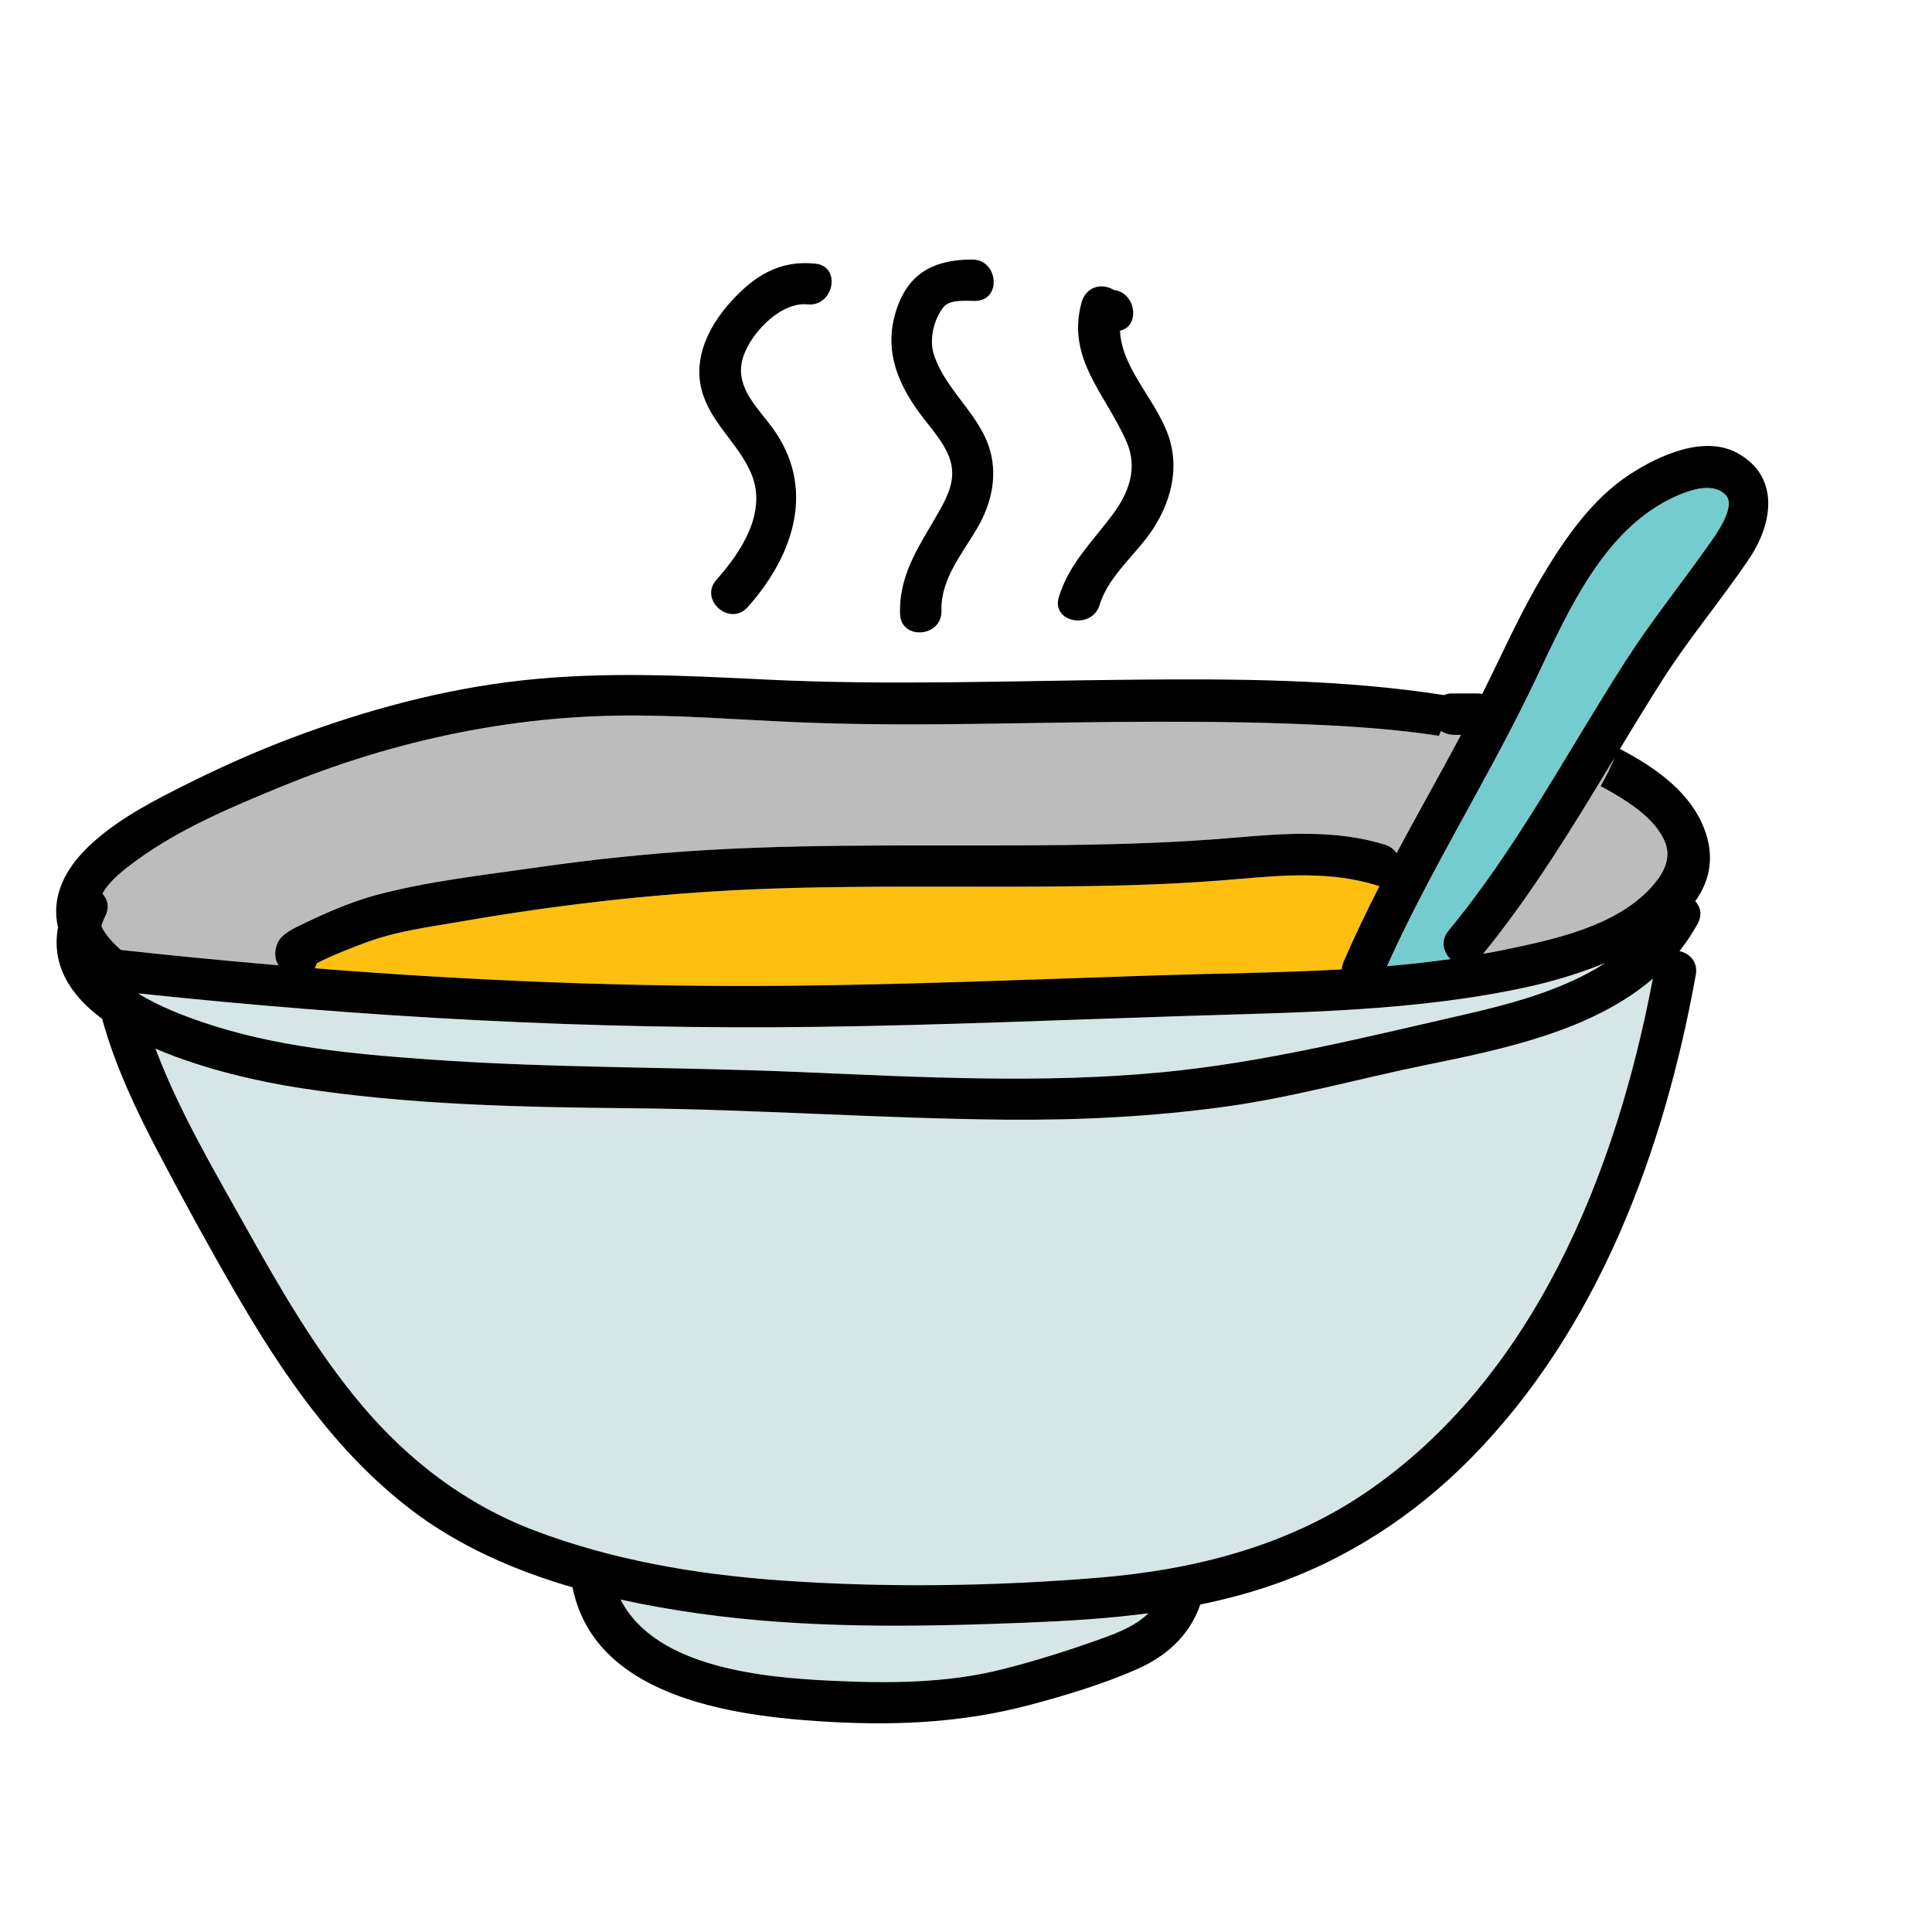
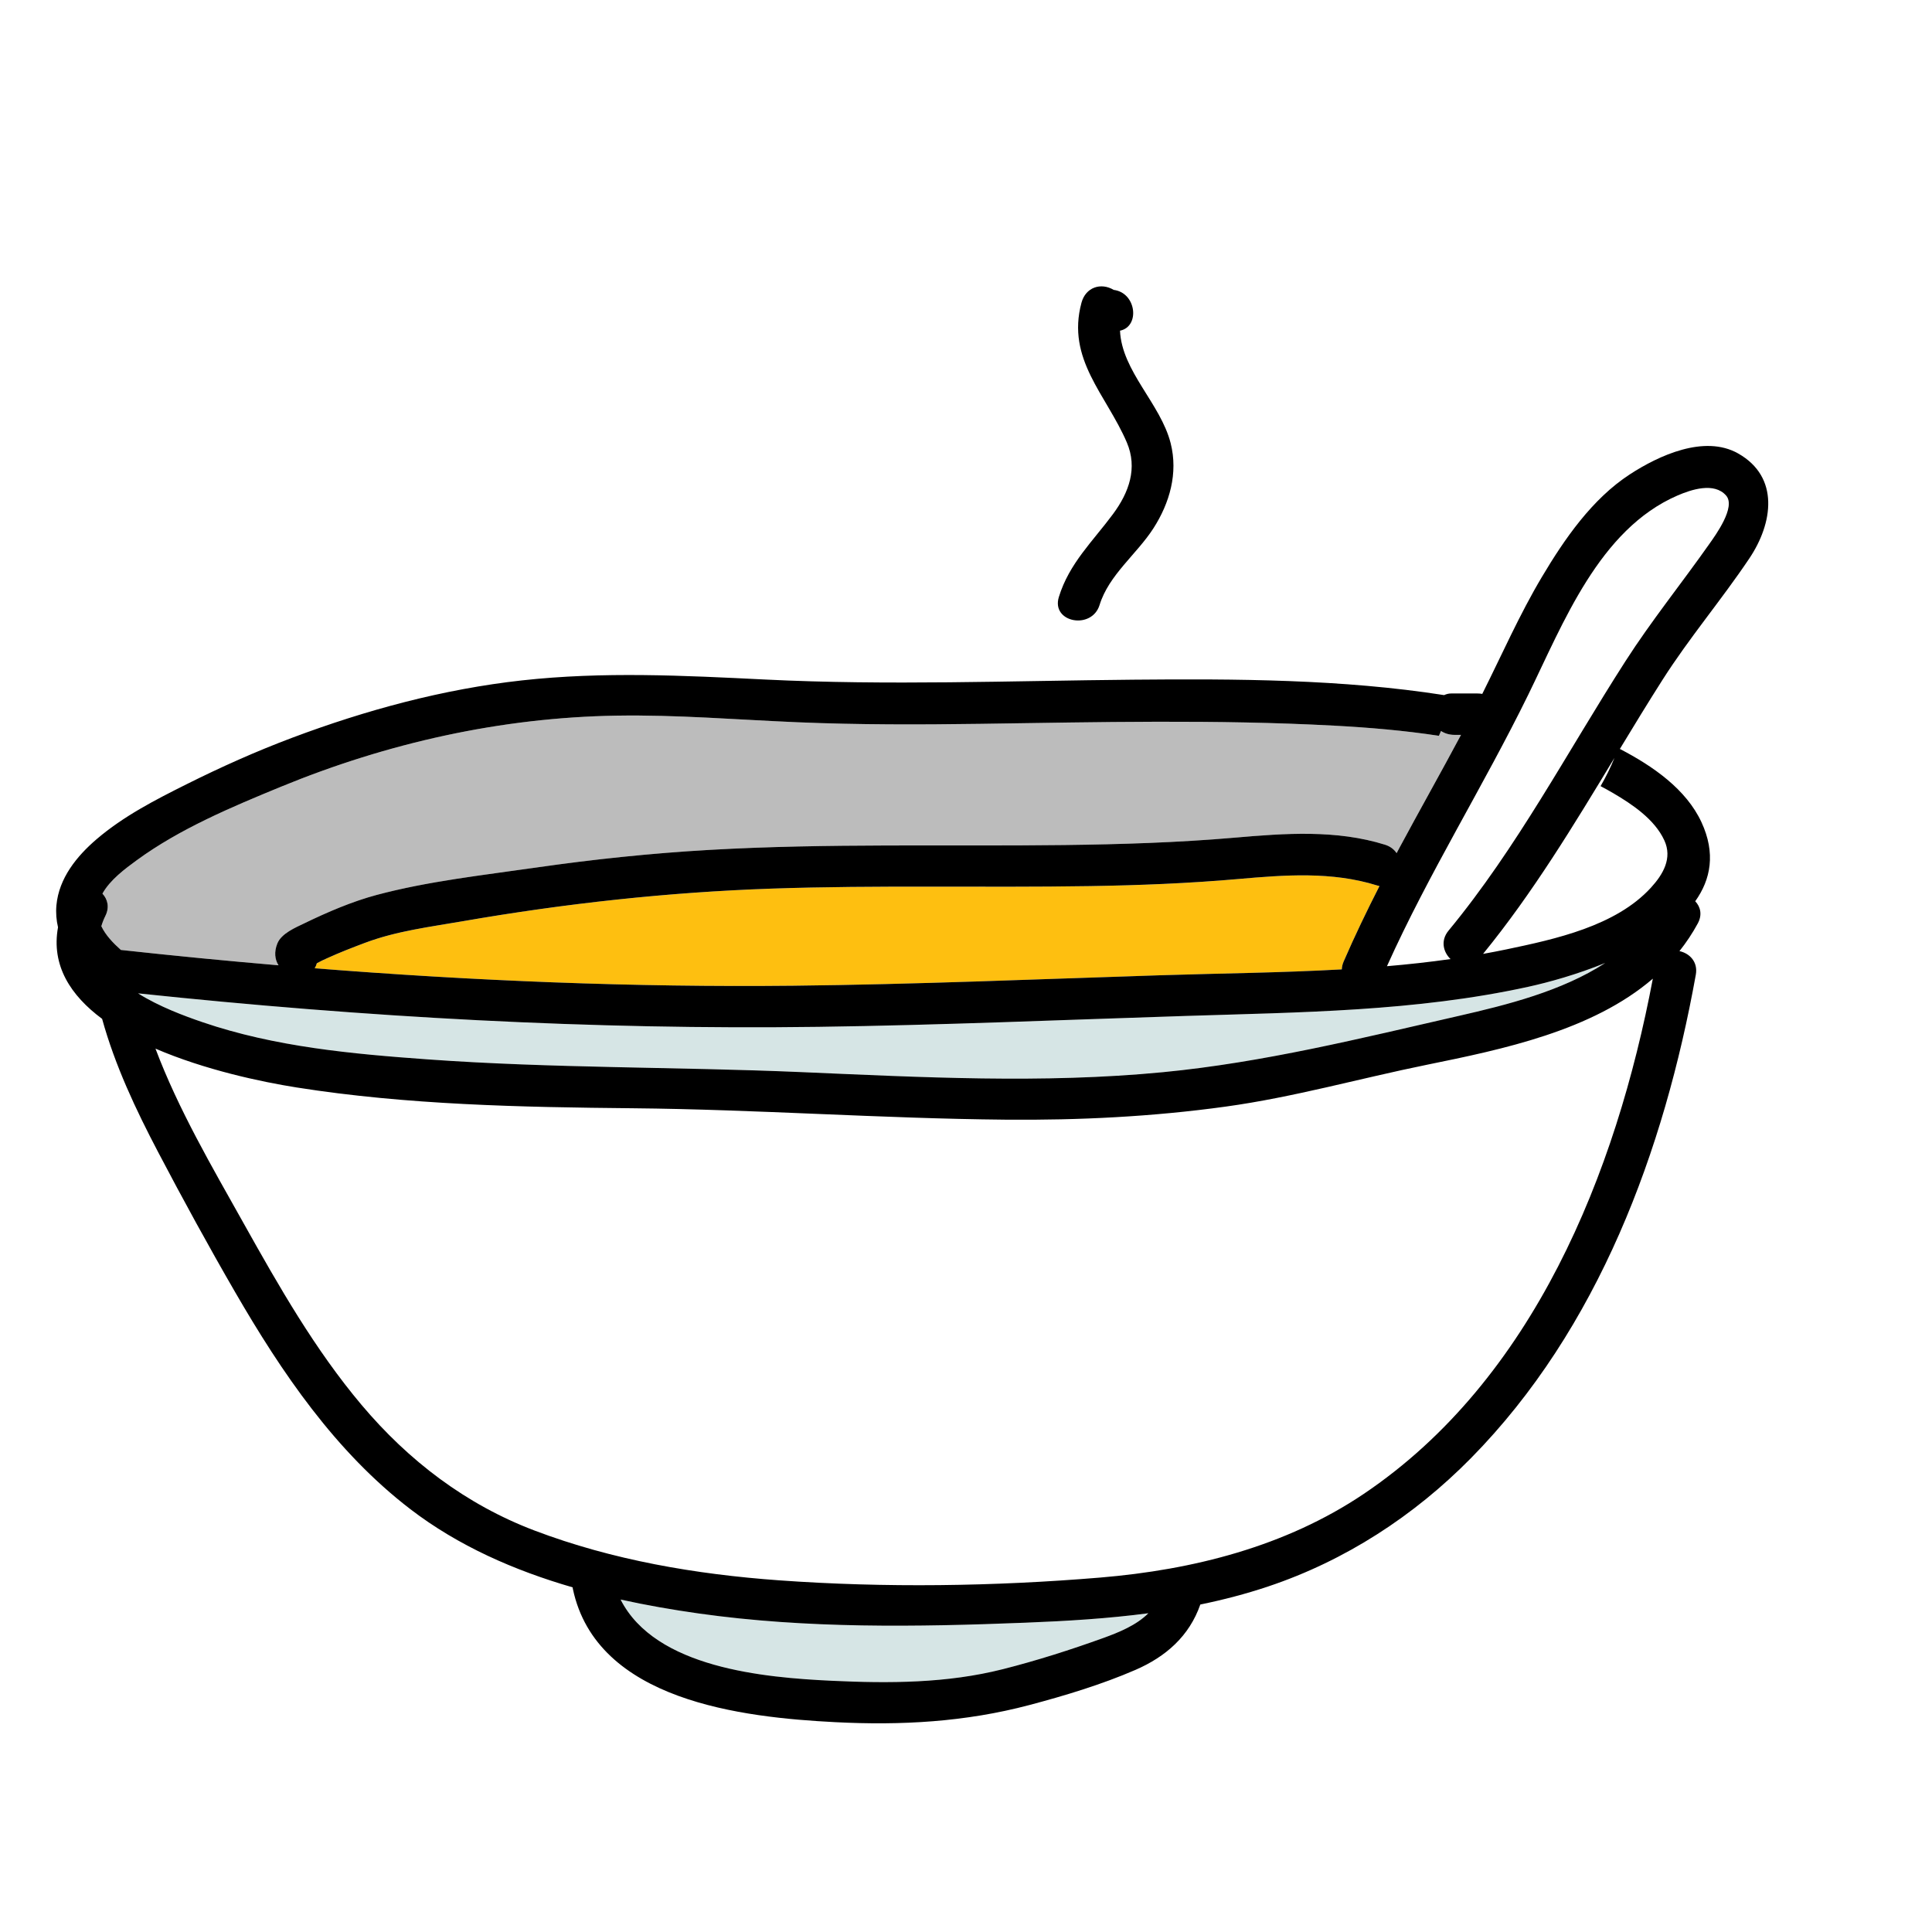
<svg xmlns="http://www.w3.org/2000/svg" version="1.1" id="Layer_1" x="0px" y="0px" width="512px" height="512px" viewBox="0 0 512 512" style="enable-background:new 0 0 512 512;" xml:space="preserve">
  <style type="text/css">

	.st0{fill:#127274;}
	.st1{fill:#14B6B9;}
	.st2{fill:#1E4384;}
	.st3{fill:#EF4754;}
	.st4{fill:#EF4823;}
	.st5{fill:#BCBCBC;}
	.st6{fill:#F6851F;}
	.st7{fill:#C56528;}
	.st8{fill:#FCBF95;}
	.st9{fill:#FEBF10;}
	.st10{fill:none;}
	.st11{fill:#010101;}
	.st12{fill:#3AB37C;}
	.st13{fill:#D6E5E5;}
	.st14{fill:#71C598;}
	.st15{fill:#74CCCF;}

</style>
  <g>
    <g>
      <g>
        <path class="st13" d="M271.739,430.028c-28.825,1.137-57.959,1.6-86.598-2.445c-6.858-0.969-13.792-2.165-20.678-3.686     c9.213,18.174,38.095,20.688,56.054,21.528c15.164,0.709,30.427,0.673,45.24-3.075c8.961-2.268,17.884-5.111,26.581-8.247     c4.144-1.494,8.796-3.382,11.988-6.578C293.582,428.946,282.714,429.595,271.739,430.028z" />
      </g>
    </g>
    <g>
      <g>
        <path class="st9" d="M364.957,234.661c-12.023-3.764-24.523-2.788-36.885-1.702c-13.055,1.146-26.139,1.657-39.24,1.87     c-28.14,0.457-56.301-0.303-84.432,0.668c-27.468,0.947-54.702,3.946-81.775,8.641c-8.744,1.517-17.527,2.588-25.859,5.713     c-3.368,1.264-6.731,2.568-10.007,4.061c-0.94,0.43-1.885,0.855-2.788,1.359c-0.137,0.471-0.325,0.922-0.567,1.334     c42.184,3.351,84.493,5.069,126.813,4.62c32.454-0.345,64.91-1.739,97.349-2.773c15.908-0.507,32.006-0.649,48.026-1.556     c0.028-0.666,0.177-1.362,0.487-2.08c2.934-6.775,6.143-13.42,9.494-19.994C365.372,234.78,365.168,234.727,364.957,234.661z" />
      </g>
    </g>
    <g>
      <g>
        <path class="st13" d="M405.031,261.504c-29.85,6.545-60.452,6.763-90.86,7.733c-32.41,1.035-64.838,2.443-97.261,2.887     c-60.205,0.823-120.401-2.545-180.265-8.869l0.01,0.041c5.563,3.482,12.24,5.961,17.022,7.593     c19.224,6.562,39.635,8.414,59.766,9.863c32.869,2.364,65.863,1.95,98.778,3.361c31.906,1.367,64.084,3.1,95.944,0.029     c26.612-2.564,52.491-8.991,78.489-14.936c12.618-2.885,27.283-6.543,38.75-14.011     C417.962,258.235,410.479,260.31,405.031,261.504z" />
      </g>
    </g>
    <g>
      <g>
        <path class="st5" d="M385.43,194.748c-1.303,0-2.545-0.361-3.552-1.028c-0.182,0.427-0.37,0.85-0.551,1.277     c-9.266-1.417-18.633-2.202-27.822-2.693c-31.253-1.67-62.393-0.932-93.662-0.48c-16.18,0.232-32.404,0.263-48.574-0.42     c-15.941-0.672-31.897-2.011-47.865-1.751c-30.662,0.498-60.735,7.229-89.062,18.89c-12.979,5.342-26.709,11.103-38.103,19.434     c-3.032,2.217-7.086,5.195-9.09,8.846c1.35,1.454,1.93,3.57,0.784,5.889c-0.465,0.94-0.816,1.854-1.075,2.744     c1.135,2.395,3.129,4.469,5.176,6.293c13.91,1.521,27.838,2.88,41.78,4.069c-1.001-1.556-1.196-3.552-0.332-5.746     c1.073-2.723,4.874-4.271,7.265-5.429c6.059-2.932,12.576-5.738,19.094-7.479c13.633-3.638,28.348-5.256,42.304-7.263     c15.196-2.185,30.501-3.788,45.83-4.665c31.34-1.794,62.725-0.899,94.094-1.291c15.077-0.189,30.133-0.65,45.157-1.955     c13.248-1.151,26.951-2.158,39.83,1.875c1.385,0.434,2.391,1.243,3.063,2.231c0.258-0.481,0.508-0.968,0.765-1.449     c5.363-9.997,10.959-19.886,16.301-29.898H385.43z" />
      </g>
    </g>
    <g>
      <g>
-         <path class="st13" d="M378.127,282.177c-17.834,3.627-35.247,8.592-53.331,11.088c-19.336,2.67-38.794,3.637-58.303,3.459     c-32.963-0.299-65.86-2.715-98.818-3.024c-29.582-0.278-59.798-0.883-89.074-5.513c-9.354-1.479-24.328-4.654-37.399-10.29     c6.082,16.147,15,31.343,23.364,46.291c9.322,16.663,18.903,33.472,31.249,48.125c12.474,14.8,27.671,26.4,45.833,33.292     c20.684,7.847,42.779,11.607,64.781,13.195c28.104,2.027,57.045,1.608,85.129-0.729c24.58-2.046,49.117-8.226,69.801-22.142     c45.029-30.298,66.92-85.053,76.659-136.573C421.938,273.165,398.259,278.081,378.127,282.177z" />
-       </g>
+         </g>
    </g>
    <g>
      <g>
-         <path class="st15" d="M457.446,131.338c-3.149-3.625-9.229-1.608-12.895-0.022c-20.751,8.977-30.274,33.85-39.531,52.751     c-11.902,24.3-26.353,47.293-37.463,71.986c5.639-0.48,11.257-1.097,16.845-1.892c-1.911-1.842-2.707-4.893-0.528-7.529     c18.212-22.043,31.455-47.363,46.835-71.331c6.946-10.825,14.948-20.72,22.319-31.202     C454.647,141.798,460.074,134.362,457.446,131.338z" />
-       </g>
+         </g>
    </g>
    <g>
      <g>
-         <path class="st5" d="M441.058,222.688c-2.58-5.575-8.486-9.535-13.622-12.546c-1.076-0.631-2.171-1.221-3.268-1.809     c1.398-2.403,2.633-4.893,3.675-7.479c-10.805,17.855-21.593,35.721-34.813,51.934c2.081-0.373,4.156-0.769,6.226-1.202     c12.906-2.706,28.943-6.163,38.258-16.344C440.723,231.734,443.263,227.451,441.058,222.688z" />
-       </g>
+         </g>
    </g>
    <g>
      <g>
        <path d="M463.613,147.956c6.214-9.27,8.075-21.534-2.996-27.789c-8.937-5.05-21.044,0.561-28.687,5.536     c-10.004,6.513-17.316,17.127-23.312,27.198c-5.937,9.968-10.61,20.627-15.801,30.99c-0.402-0.072-0.815-0.114-1.234-0.114h-7     c-0.67,0-1.301,0.161-1.879,0.433c-27.057-4.229-55.145-4.333-82.432-4.087c-32.514,0.295-64.98,1.563-97.484-0.041     c-21.604-1.066-42.925-2.151-64.488,0.232c-20.812,2.301-41.278,7.841-60.844,15.188c-9.549,3.585-18.869,7.762-27.992,12.316     c-8.342,4.166-16.733,8.477-23.855,14.57c-5.281,4.518-9.988,10.337-10.654,17.498c-0.189,2.041-0.016,3.987,0.42,5.847     c-1.843,10.136,3.353,18.093,11.686,24.272c3.422,12.377,8.895,23.977,14.867,35.355c6.533,12.447,13.298,24.818,20.338,36.984     c12.393,21.412,26.634,42.375,46.469,57.588c12.73,9.762,27.555,16.252,43.014,20.729c0.021,0.139,0.038,0.276,0.067,0.418     c6.291,29.693,44.882,34.055,69.552,35.314c17.433,0.891,34.426-0.043,51.381-4.529c9.418-2.493,19.191-5.439,28.143-9.32     c8.112-3.52,14.291-8.986,17.204-17.33c6.039-1.24,12.039-2.795,17.992-4.789c20.423-6.838,38.651-18.693,53.728-33.999     c33.791-34.304,51.207-81.547,59.592-128.115c0.619-3.436-1.688-5.688-4.337-6.257c1.797-2.262,3.434-4.697,4.865-7.346     c1.247-2.31,0.688-4.426-0.682-5.867c4.141-5.799,5.451-12.745,1.659-20.937c-4.044-8.737-12.834-14.861-21.631-19.428     c3.712-6.128,7.438-12.245,11.283-18.283C447.69,168.998,456.25,158.938,463.613,147.956z M26.858,245.454     c0.259-0.891,0.61-1.804,1.075-2.744c1.146-2.318,0.565-4.435-0.784-5.889c2.004-3.65,6.058-6.629,9.09-8.846     c11.394-8.331,25.124-14.092,38.103-19.434c28.326-11.66,58.399-18.392,89.062-18.89c15.968-0.26,31.924,1.079,47.865,1.751     c16.17,0.683,32.395,0.652,48.574,0.42c31.27-0.451,62.409-1.189,93.662,0.48c9.189,0.491,18.557,1.276,27.822,2.693     c0.181-0.428,0.369-0.851,0.551-1.277c1.007,0.667,2.249,1.028,3.552,1.028h1.755c-5.342,10.013-10.938,19.901-16.301,29.898     c-0.257,0.481-0.507,0.968-0.765,1.449c-0.673-0.988-1.679-1.798-3.063-2.231c-12.879-4.033-26.582-3.026-39.83-1.875     c-15.024,1.305-30.08,1.766-45.157,1.955c-31.369,0.392-62.754-0.503-94.094,1.291c-15.329,0.877-30.634,2.48-45.83,4.665     c-13.956,2.007-28.671,3.625-42.304,7.263c-6.518,1.74-13.035,4.547-19.094,7.479c-2.391,1.157-6.191,2.706-7.265,5.429     c-0.864,2.194-0.669,4.19,0.332,5.746c-13.942-1.189-27.87-2.548-41.78-4.069C29.987,249.923,27.993,247.849,26.858,245.454z      M365.573,234.821c-3.352,6.574-6.561,13.219-9.494,19.994c-0.311,0.718-0.459,1.414-0.487,2.08     c-16.021,0.906-32.118,1.049-48.026,1.556c-32.438,1.034-64.895,2.429-97.349,2.773c-42.32,0.449-84.63-1.27-126.813-4.62     c0.242-0.412,0.431-0.863,0.567-1.334c0.903-0.504,1.848-0.93,2.788-1.359c3.275-1.492,6.639-2.797,10.007-4.061     c8.332-3.125,17.115-4.196,25.859-5.713c27.073-4.694,54.308-7.693,81.775-8.641c28.131-0.971,56.292-0.211,84.432-0.668     c13.102-0.213,26.186-0.725,39.24-1.87c12.361-1.086,24.861-2.062,36.885,1.702C365.168,234.727,365.372,234.78,365.573,234.821z      M36.646,263.255c59.863,6.324,120.06,9.692,180.265,8.869c32.423-0.443,64.851-1.852,97.261-2.887     c30.408-0.971,61.011-1.188,90.86-7.733c5.447-1.194,12.931-3.269,20.374-6.308c-11.467,7.468-26.132,11.126-38.75,14.011     c-25.998,5.944-51.877,12.371-78.489,14.936c-31.86,3.07-64.038,1.338-95.944-0.029c-32.915-1.411-65.909-0.997-98.778-3.361     c-20.131-1.449-40.542-3.302-59.766-9.863c-4.782-1.632-11.459-4.11-17.022-7.593L36.646,263.255z M292.339,434.104     c-8.697,3.136-17.62,5.979-26.581,8.247c-14.813,3.748-30.076,3.784-45.24,3.075c-17.959-0.84-46.841-3.354-56.054-21.528     c6.886,1.521,13.819,2.717,20.678,3.686c28.639,4.045,57.772,3.582,86.598,2.445c10.975-0.434,21.843-1.082,32.588-2.503     C301.135,430.722,296.482,432.609,292.339,434.104z M361.358,395.93c-20.684,13.916-45.221,20.096-69.801,22.142     c-28.084,2.337-57.024,2.756-85.129,0.729c-22.002-1.588-44.098-5.349-64.781-13.195c-18.162-6.892-33.359-18.492-45.833-33.292     c-12.346-14.653-21.927-31.462-31.249-48.125c-8.364-14.948-17.282-30.144-23.364-46.291c13.071,5.636,28.046,8.811,37.399,10.29     c29.276,4.63,59.492,5.234,89.074,5.513c32.958,0.31,65.855,2.726,98.818,3.024c19.509,0.178,38.967-0.789,58.303-3.459     c18.084-2.496,35.497-7.461,53.331-11.088c20.132-4.096,43.812-9.012,59.891-22.82     C428.278,310.877,406.388,365.632,361.358,395.93z M441.058,222.688c2.205,4.764-0.335,9.047-3.545,12.555     c-9.314,10.181-25.352,13.638-38.258,16.344c-2.069,0.434-4.145,0.829-6.226,1.202c13.221-16.213,24.009-34.078,34.813-51.934     c-1.042,2.586-2.276,5.075-3.675,7.479c1.097,0.588,2.191,1.178,3.268,1.809C432.571,213.152,438.478,217.112,441.058,222.688z      M383.874,246.632c-2.179,2.637-1.383,5.688,0.528,7.529c-5.588,0.795-11.206,1.411-16.845,1.892     c11.11-24.693,25.561-47.687,37.463-71.986c9.257-18.901,18.78-43.774,39.531-52.751c3.665-1.586,9.745-3.603,12.895,0.022     c2.628,3.024-2.799,10.46-4.418,12.761c-7.371,10.482-15.373,20.377-22.319,31.202     C415.329,199.269,402.086,224.589,383.874,246.632z" />
      </g>
    </g>
    <g>
      <g>
-         <path d="M216.056,69.864c-9.529-0.979-16.245,3.283-22.467,10.195c-5.701,6.335-9.926,14.748-7.614,23.395     c2.332,8.726,9.847,14.105,13.175,22.2c4.184,10.173-2.756,20.682-9.275,27.978c-4.739,5.303,3.544,12.545,8.265,7.262     c12.256-13.717,18.294-31.691,6.427-47.706c-3.748-5.061-9.335-10.237-7.995-17.123c1.335-6.866,10.009-16.161,17.387-15.403     C220.954,81.381,223.114,70.589,216.056,69.864z" />
-       </g>
+         </g>
    </g>
    <g>
      <g>
-         <path d="M247.406,93.677c-1.173-3.857,0.125-9.137,2.596-12.249c1.732-2.188,6.003-1.666,8.428-1.68     c7.091-0.042,6.218-11.012-0.847-10.971c-9.389,0.056-16.231,3.039-19.658,12.279c-4.023,10.851-0.408,20.228,6.218,29.018     c2.889,3.833,6.958,8.179,7.964,13.021c0.902,4.332-0.897,8.219-2.954,11.914c-5.066,9.111-10.956,16.693-10.631,27.678     c0.209,7.089,11.178,6.231,10.97-0.848c-0.247-8.355,5.526-15.083,9.517-21.936c4.334-7.445,5.811-15.966,2.09-23.971     C257.415,108.01,249.964,102.087,247.406,93.677z" />
-       </g>
+         </g>
    </g>
    <g>
      <g>
        <path d="M310.243,117.483c-2.639-10.479-12.958-19.104-13.429-29.848c5.358-1.105,4.353-10.052-1.662-10.809     c-3.413-2.033-7.438-0.698-8.545,3.386c-4.067,15.003,6.604,24.409,12.008,37.028c2.919,6.811,0.578,13.275-3.655,18.987     c-5.4,7.288-11.606,13.066-14.353,21.984c-2.087,6.776,8.733,8.806,10.798,2.1c2.444-7.942,9.86-13.46,14.252-20.288     C309.987,133.291,312.237,125.395,310.243,117.483z" />
      </g>
    </g>
  </g>
</svg>